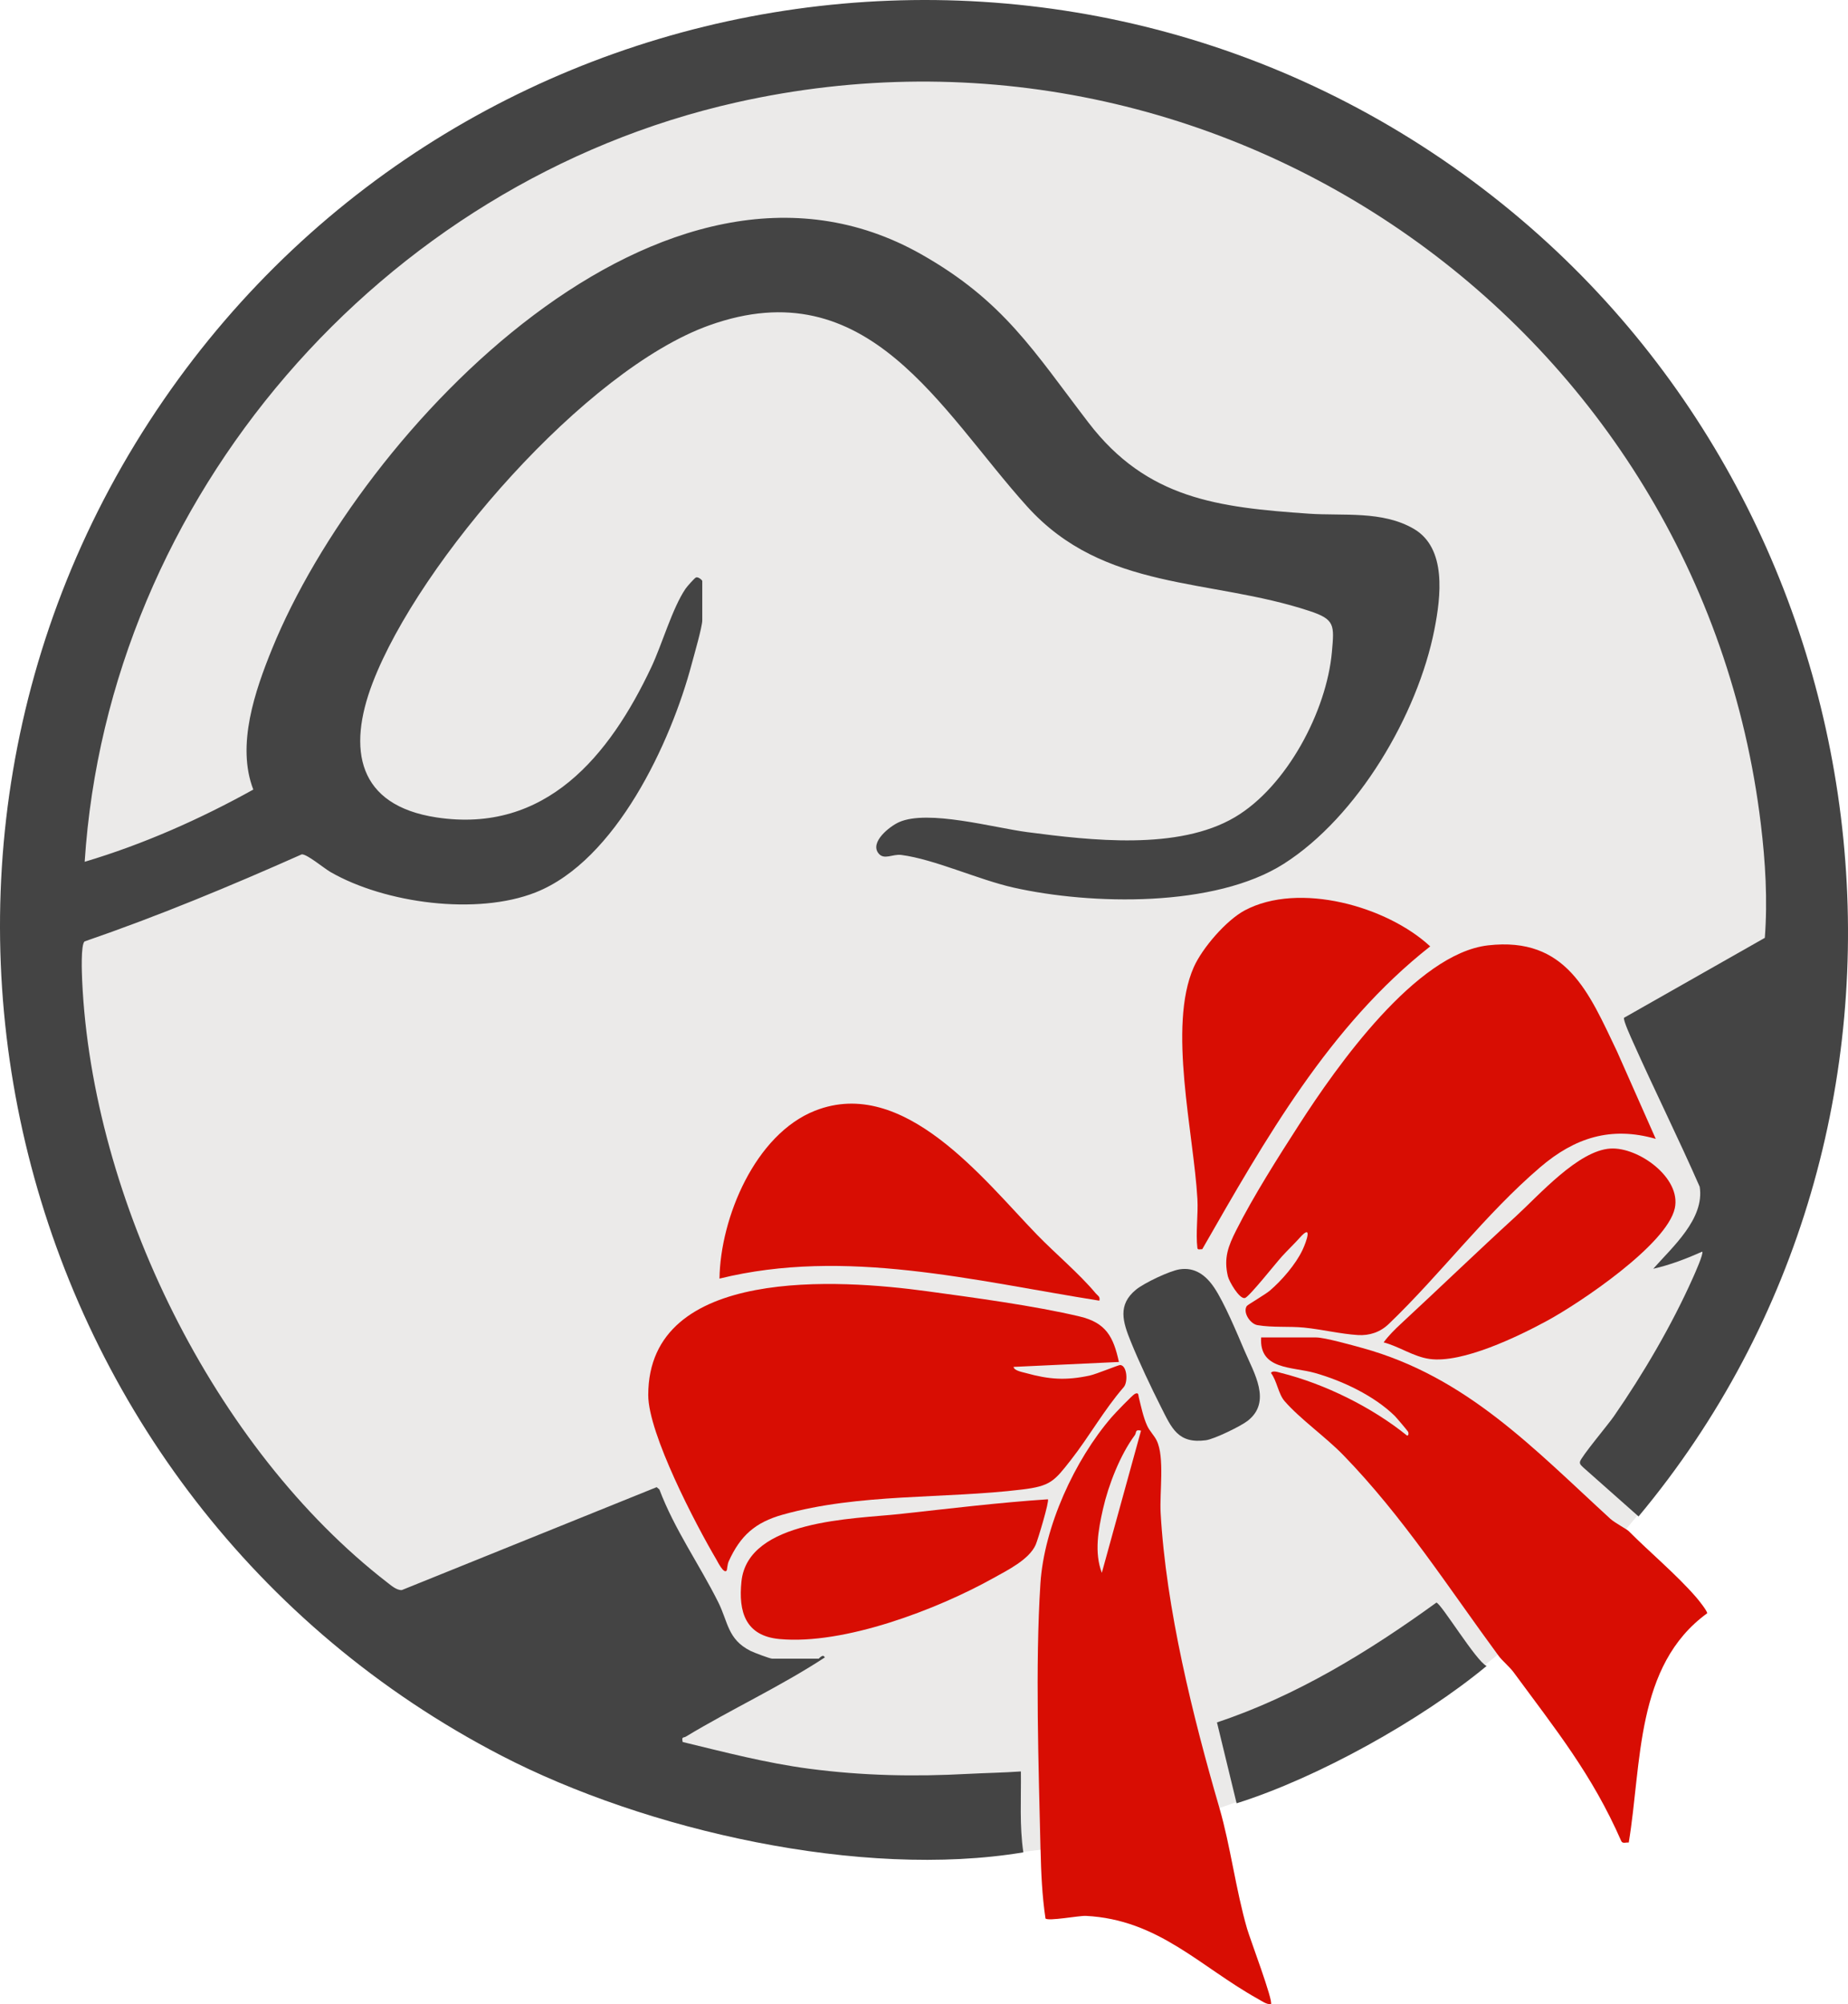
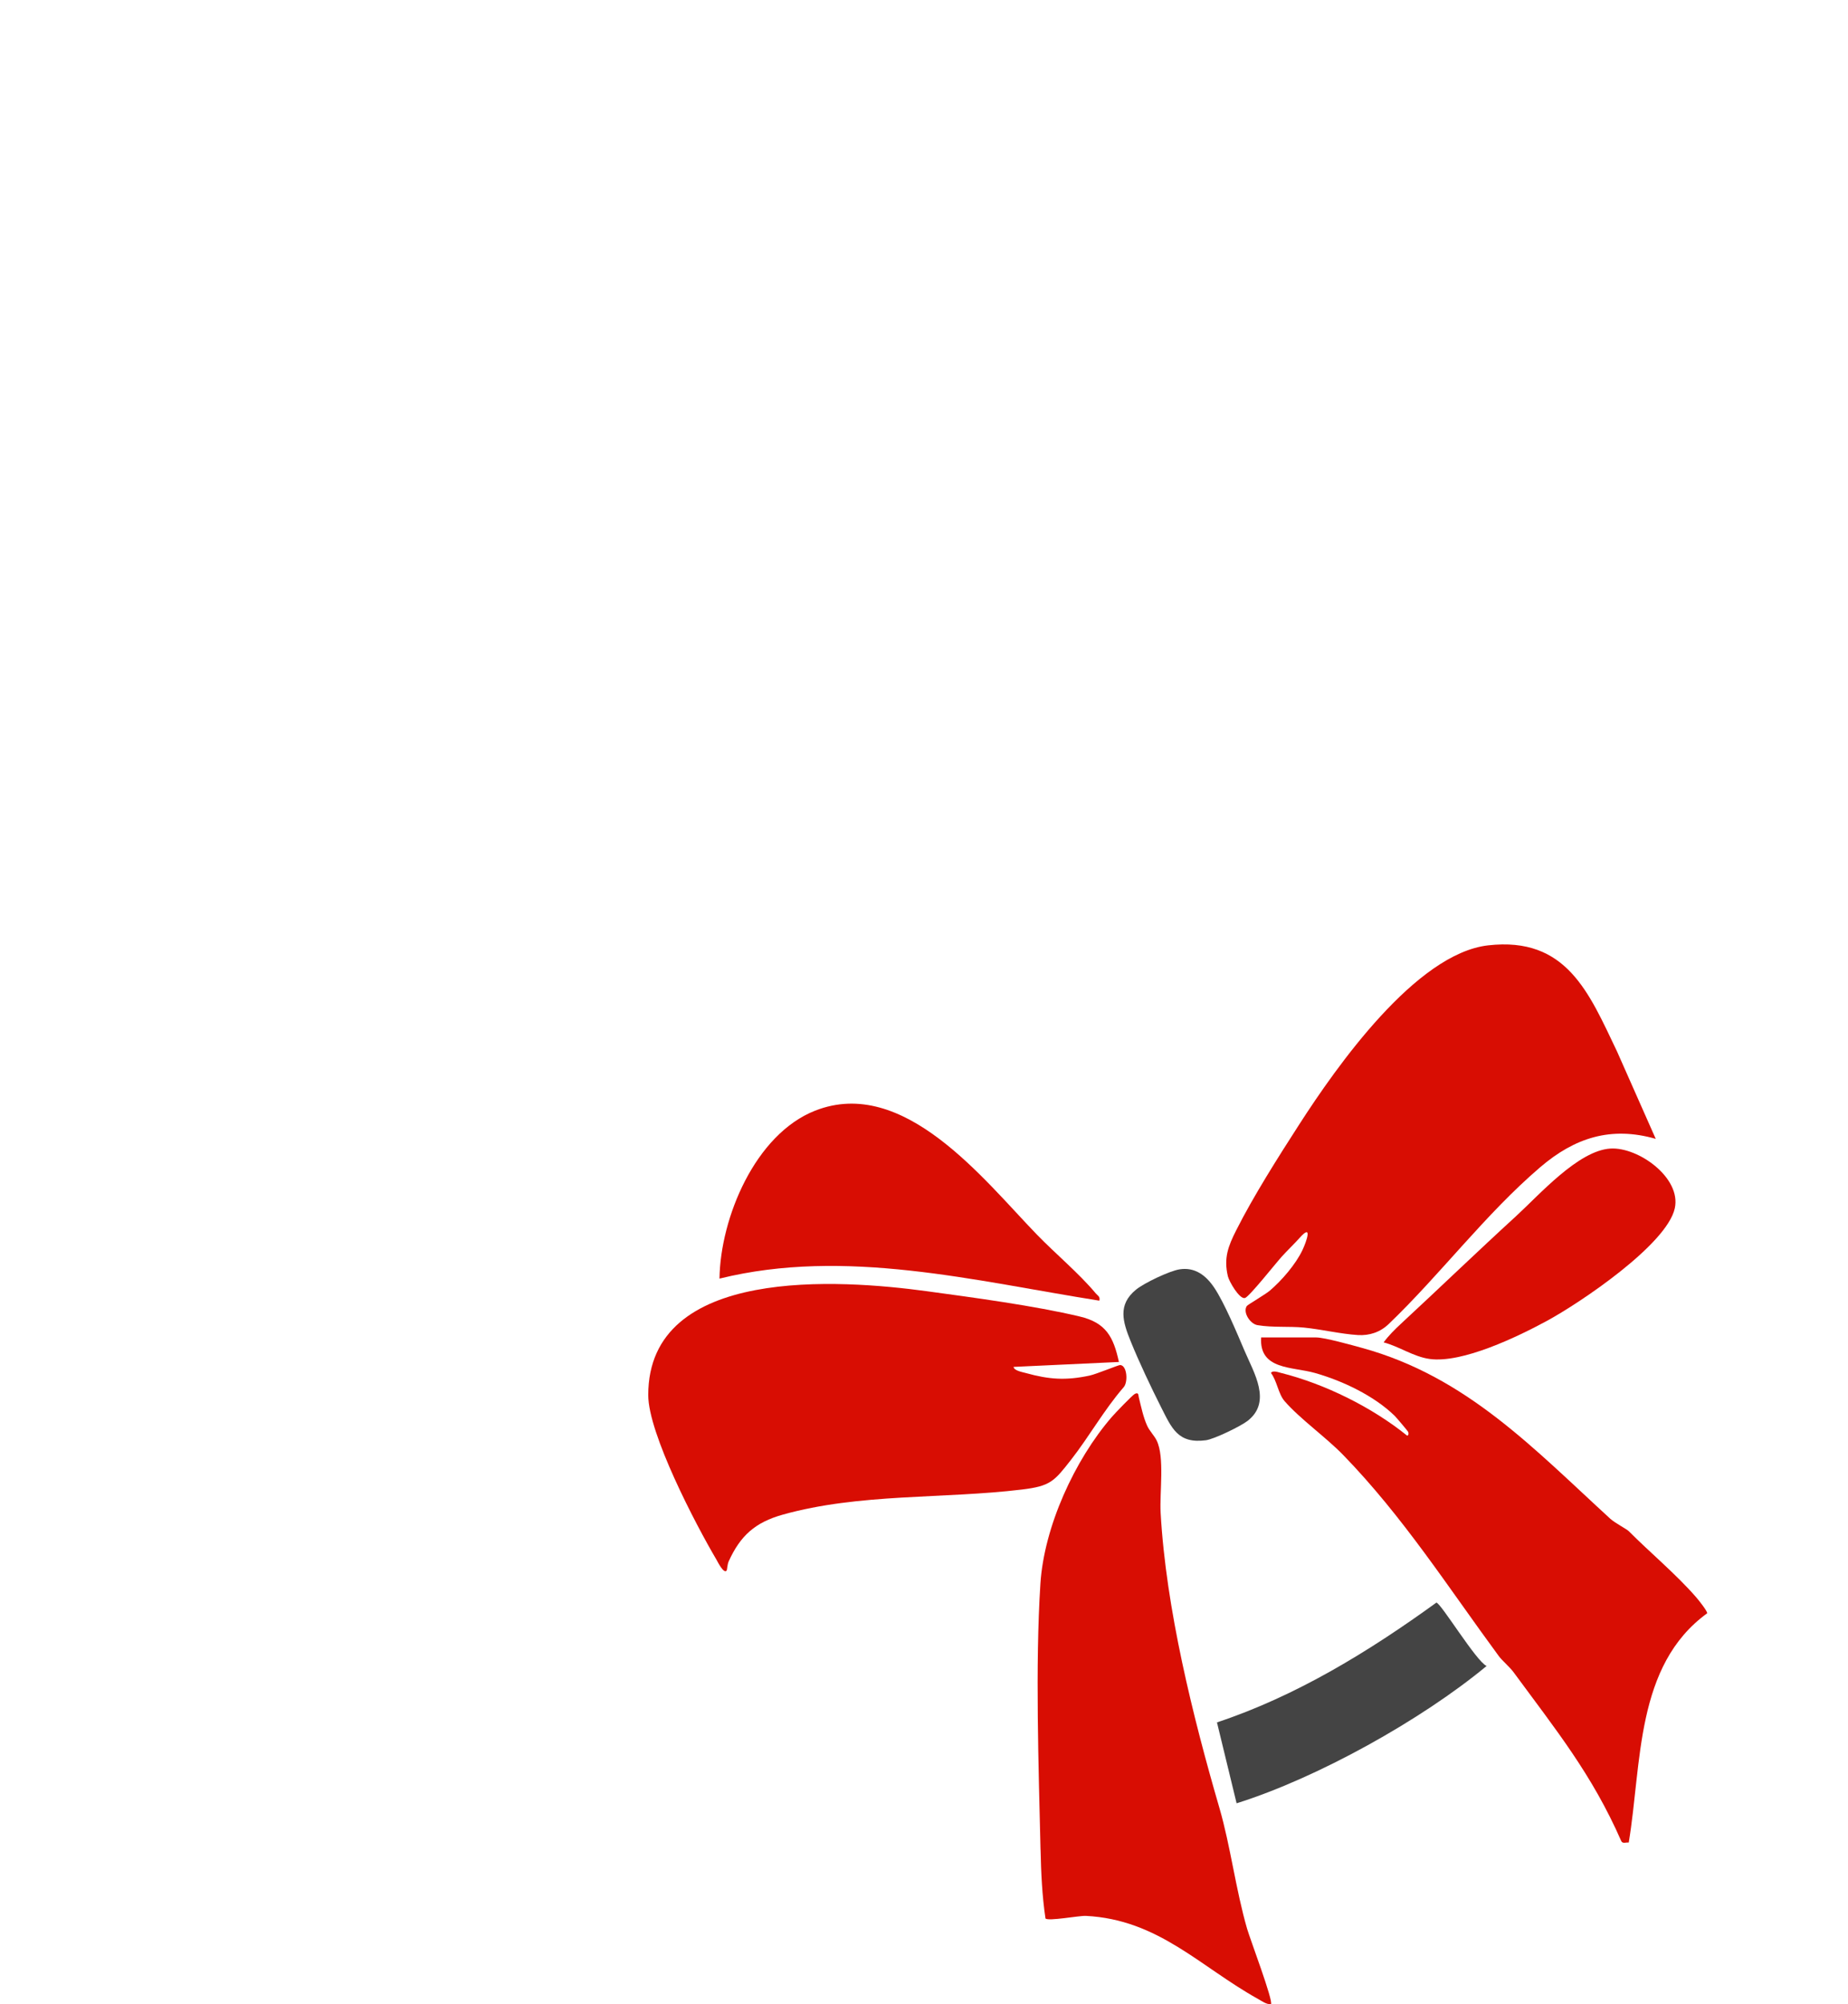
<svg xmlns="http://www.w3.org/2000/svg" id="Ebene_1" data-name="Ebene 1" viewBox="0 0 754.01 817.49">
  <defs>
    <style>
      .cls-1 {
        fill: #d80d03;
      }

      .cls-2 {
        fill: #444;
      }

      .cls-3 {
        fill: #ebeae9;
      }
    </style>
  </defs>
-   <ellipse class="cls-3" cx="376.88" cy="378.91" rx="375.67" ry="378.58" />
  <g>
-     <path class="cls-2" d="M668.55,618.49l-22.54-19.96c-.64-.68-1.59-1.27-1.35-2.37.43-1.97,11.51-15.17,13.71-18.35,12.06-17.39,23.73-37.3,32.36-56.64.71-1.59,4.46-9.92,3.81-10.68-6.42,2.86-13.12,5.44-19.99,6.99,7.81-8.88,21.01-20.35,18.95-33.45-8.67-19.78-18.33-39.15-27.14-58.86-.83-1.85-4.07-8.91-3.75-10.05l57.46-32.61c1.18-15.46.23-31.09-1.63-46.44C694.05,134.08,499.66-3.03,300.35,41.79,155.58,74.35,44.2,203.03,34.55,351.49c23.85-7.1,47.17-17.44,68.8-29.46-6.99-18.07.7-40.31,7.71-57.51,36.23-88.94,160-220.07,264.79-160.83,33.71,19.06,45.94,39.56,68.29,68.71,23.86,31.13,52.82,34.53,89.89,37.11,14.02.97,29.94-1.31,42.82,6.18,13.54,7.88,11.03,27.75,8.42,41.03-6.82,34.74-31.31,76.38-61.43,95.57-28.14,17.93-78.64,16.84-110.32,9.72-14.4-3.24-32.22-11.55-45.76-13.31-3.58-.47-7.02,2.19-9.3-.63-3.67-4.54,4.45-11.01,8.39-12.76,11.79-5.23,38.72,2.31,52.29,4.08,25.87,3.38,61.54,7.59,84.71-6.08,21.14-12.48,37.44-43.27,39.59-67.42.98-11,1.26-13.25-9.11-16.68-40.91-13.54-83.85-7.81-115.3-42.7-35.34-39.2-64.8-97.09-129.74-73.78-50.39,18.09-118.27,96.31-137.24,145.76-10.44,27.23-6.17,50.02,26.08,54.91,44.56,6.75,70.57-25.17,87.6-61.23,4.42-9.37,8.54-24,13.97-32.03.62-.91,3.78-4.52,4.35-4.65.98-.22,2.49,1.13,2.49,1.5v16c0,2.68-3.33,14.16-4.28,17.72-8.51,32.17-30.97,80.33-63.73,93.27-23.98,9.47-61.42,4.48-83.67-8.31-2.75-1.58-9.6-7.37-11.74-7.21-29.08,12.93-58.48,25.14-88.6,35.51-1.61,1.32-1.12,13.04-.99,16.03,4.09,89.13,53.69,190.68,124.53,245.47,1.62,1.25,3.85,3.2,5.91,3.05l103.96-41.97,1.12.94c6.13,16.27,16.3,30.56,24.01,45.99,4.06,8.13,3.79,15.11,13.15,19.85,1.33.67,7.96,3.17,8.83,3.17h19c.16,0,1.72-2.16,2.5-.5-18.16,11.9-38.11,21.07-56.69,32.29-1.02.62-1.78-.18-1.31,2.2,17.05,4.12,34.16,8.61,51.61,10.9,21.94,2.88,42.91,3.28,64.88,2.1,7.16-.38,14.37-.48,21.51-.99.14,11.02-.61,22.09,1,33-66.04,10.98-154.04-8.92-213.02-39.48C2.98,611.62-62.68,351.19,66.73,163.17,191.84-18.61,446.27-54.81,617.04,86.5c158.68,131.32,184.33,372.9,51.51,531.99Z" />
    <path class="cls-1" d="M664.55,624.49c8.43,8.5,19.53,17.75,27.52,26.98,1.08,1.25,4.49,5.51,4.49,6.51-29.41,21.36-26.63,61.21-32.01,93.52-1.08-.16-2.53.59-3.06-.62-11.93-27.21-26.68-45.38-43.95-68.87-1.57-2.13-4.67-4.74-5.98-6.52-20.62-27.99-38.98-56.8-63.48-82.02-7.18-7.39-17.64-14.74-23.97-22.03-2.54-2.92-3.12-8.35-5.54-11.46.64-1.18,2.98-.31,4.04-.04,17.87,4.46,37.17,14,51.45,25.55.74.16.69-1.06.49-1.49-.18-.39-4.83-5.88-5.48-6.52-8.4-8.2-21.28-14.31-32.51-17.49-9.34-2.65-22.83-1.18-22-14.5h22.5c3.36,0,14.73,3.18,18.72,4.28,42.62,11.72,70,41.09,101.29,69.71,1.7,1.56,6.73,4.25,7.49,5.01Z" />
    <path class="cls-2" d="M606.55,679.49c-26.6,22.04-69.05,45.66-102,56l-8.01-33c32.38-10.75,61.97-28.91,89.52-48.85,1.8.1,16.29,23.99,20.48,25.84Z" />
    <g>
      <path class="cls-1" d="M424.55,754.49c-.77-33.46-2.2-75.14-.05-108.55,1.49-23.23,13.95-50.43,29.06-67.94,1.28-1.49,8.51-9.05,9.5-9.51,1.58-.72,1.36.5,1.58,1.38.9,3.67,1.85,8.23,3.41,11.61,1.04,2.27,2.91,4.01,3.91,6.09,3.28,6.8,1.13,21.19,1.59,29.41,2.18,39.1,13.17,83.24,24.01,120.49,4.48,15.38,6.65,33.25,11.28,49.22,1.2,4.16,10.83,29.59,9.72,30.77-1.92.05-3.67-1.28-5.3-2.19-23.65-13.14-40.62-32.36-70.22-33.86-2.68-.14-15.44,2.28-16.47,1.05-1.39-9.38-1.79-18.55-2-28Z" />
-       <path class="cls-3" d="M465.55,583.5l-15.99,57.99c-3.14-8.28-1.45-17.52.47-26.02,2.2-9.73,7-22.07,12.96-30.08.84-1.13-.05-2.49,2.56-1.9Z" />
    </g>
    <g>
      <path class="cls-1" d="M456.55,555.49l-43,2.01c.19,1.56,3.68,2.13,4.99,2.5,9.55,2.65,16.31,3.11,26.04,1.04,2.7-.57,11.81-4.35,12.47-4.31,2.86.17,3.3,7.11,1.35,9.14-7.97,9.21-13.97,20.01-21.44,29.56-6.85,8.75-8.36,10.68-19.92,12.08-31.96,3.89-66.38,1.47-97.73,10.27-11.11,3.12-17.21,8.48-21.99,19.03-.56,1.24-.65,3.47-.8,3.69-1.13,1.78-3.91-3.89-4.17-4.33-8.51-14.4-27.86-51.48-27.86-67.18,0-52.91,78.74-47.1,113.43-42.39,19.04,2.59,44.29,5.97,62.65,10.35,10.7,2.56,13.72,8.26,15.96,18.53Z" />
      <path class="cls-1" d="M675.55,464.49c-18.24-5.24-33.03-.46-47.02,11.48-22.48,19.19-40.75,43.76-61.94,64.06-3.43,3.29-7.81,4.77-12.54,4.48-6.94-.42-14.91-2.34-21.99-3.04-6.18-.6-12.73.05-19-1-3.01-.51-6.09-5.27-4.33-7.83.32-.46,7.64-4.77,9.3-6.18,4.91-4.16,10.63-10.79,13.39-16.61,1.67-3.53,4.24-11.01-1.07-5.07-2.38,2.66-4.93,5.06-7.32,7.68s-13.44,16.6-15.1,16.96c-2.26.5-6.45-6.78-6.94-8.88-1.77-7.48.16-12.33,3.39-18.74,6.96-13.84,17.28-30.09,25.76-43.24,15.15-23.52,47.54-69.62,77.01-72.99,32.04-3.66,41.17,19.35,52.6,43.23l15.81,35.68Z" />
      <path class="cls-1" d="M448.55,530.49c-50.95-8.06-103.63-21.67-154.99-9,.36-24.78,14.53-58.84,39.01-68.49,36.2-14.26,68.8,28.15,90.47,50.51,7.53,7.77,17.27,15.88,24.02,23.98.84,1,1.91,1.29,1.49,3Z" />
-       <path class="cls-1" d="M490.54,509.49c-.82-.05-1.88.44-1.99-.5-.74-6.11.37-13.63.01-20.01-1.51-26.74-12.18-70.32-1.5-94.48,3.46-7.82,13.28-19.18,20.81-23.19,22.06-11.76,57.99-1.73,75.67,14.68-41.18,32.36-67.33,78.76-93,123.5Z" />
-       <path class="cls-1" d="M564.55,547.49c1.98-2.7,4.52-5.24,6.98-7.51,15.69-14.53,31.25-29.53,47.04-43.96,9.42-8.61,25.38-26.78,38.5-27.57,11.39-.69,28.99,11.92,26.27,24.35-3.24,14.83-38.78,38.66-52.11,45.89-11.99,6.51-34.6,17.42-47.93,15.57-6.57-.91-12.39-5.09-18.75-6.76Z" />
-       <path class="cls-1" d="M427.55,611.5c.69.67-4.09,16.53-4.97,18.53-2.67,6.07-11.5,10.39-17.35,13.65-22.91,12.77-60.86,27.28-87.19,24.82-13.79-1.29-16.83-10.95-15.51-23.52,2.65-25.19,45.87-25.44,64.53-27.47,20.2-2.2,40.23-4.66,60.48-6.01Z" />
+       <path class="cls-1" d="M564.55,547.49c1.98-2.7,4.52-5.24,6.98-7.51,15.69-14.53,31.25-29.53,47.04-43.96,9.42-8.61,25.38-26.78,38.5-27.57,11.39-.69,28.99,11.92,26.27,24.35-3.24,14.83-38.78,38.66-52.11,45.89-11.99,6.51-34.6,17.42-47.93,15.57-6.57-.91-12.39-5.09-18.75-6.76" />
      <path class="cls-2" d="M481.29,517.71c6.26-.98,10.74,2.45,14.11,7.44,4.12,6.11,9.3,18.52,12.34,25.66,3.91,9.19,11.28,20.91,1.32,28.69-2.81,2.2-13.67,7.47-17.07,7.92-11.38,1.5-13.92-4.93-18.29-13.56-4.04-7.99-8.98-18.43-12.32-26.68-3.26-8.03-5.48-15,2.16-21.21,3.33-2.71,13.63-7.62,17.76-8.26Z" />
    </g>
  </g>
</svg>